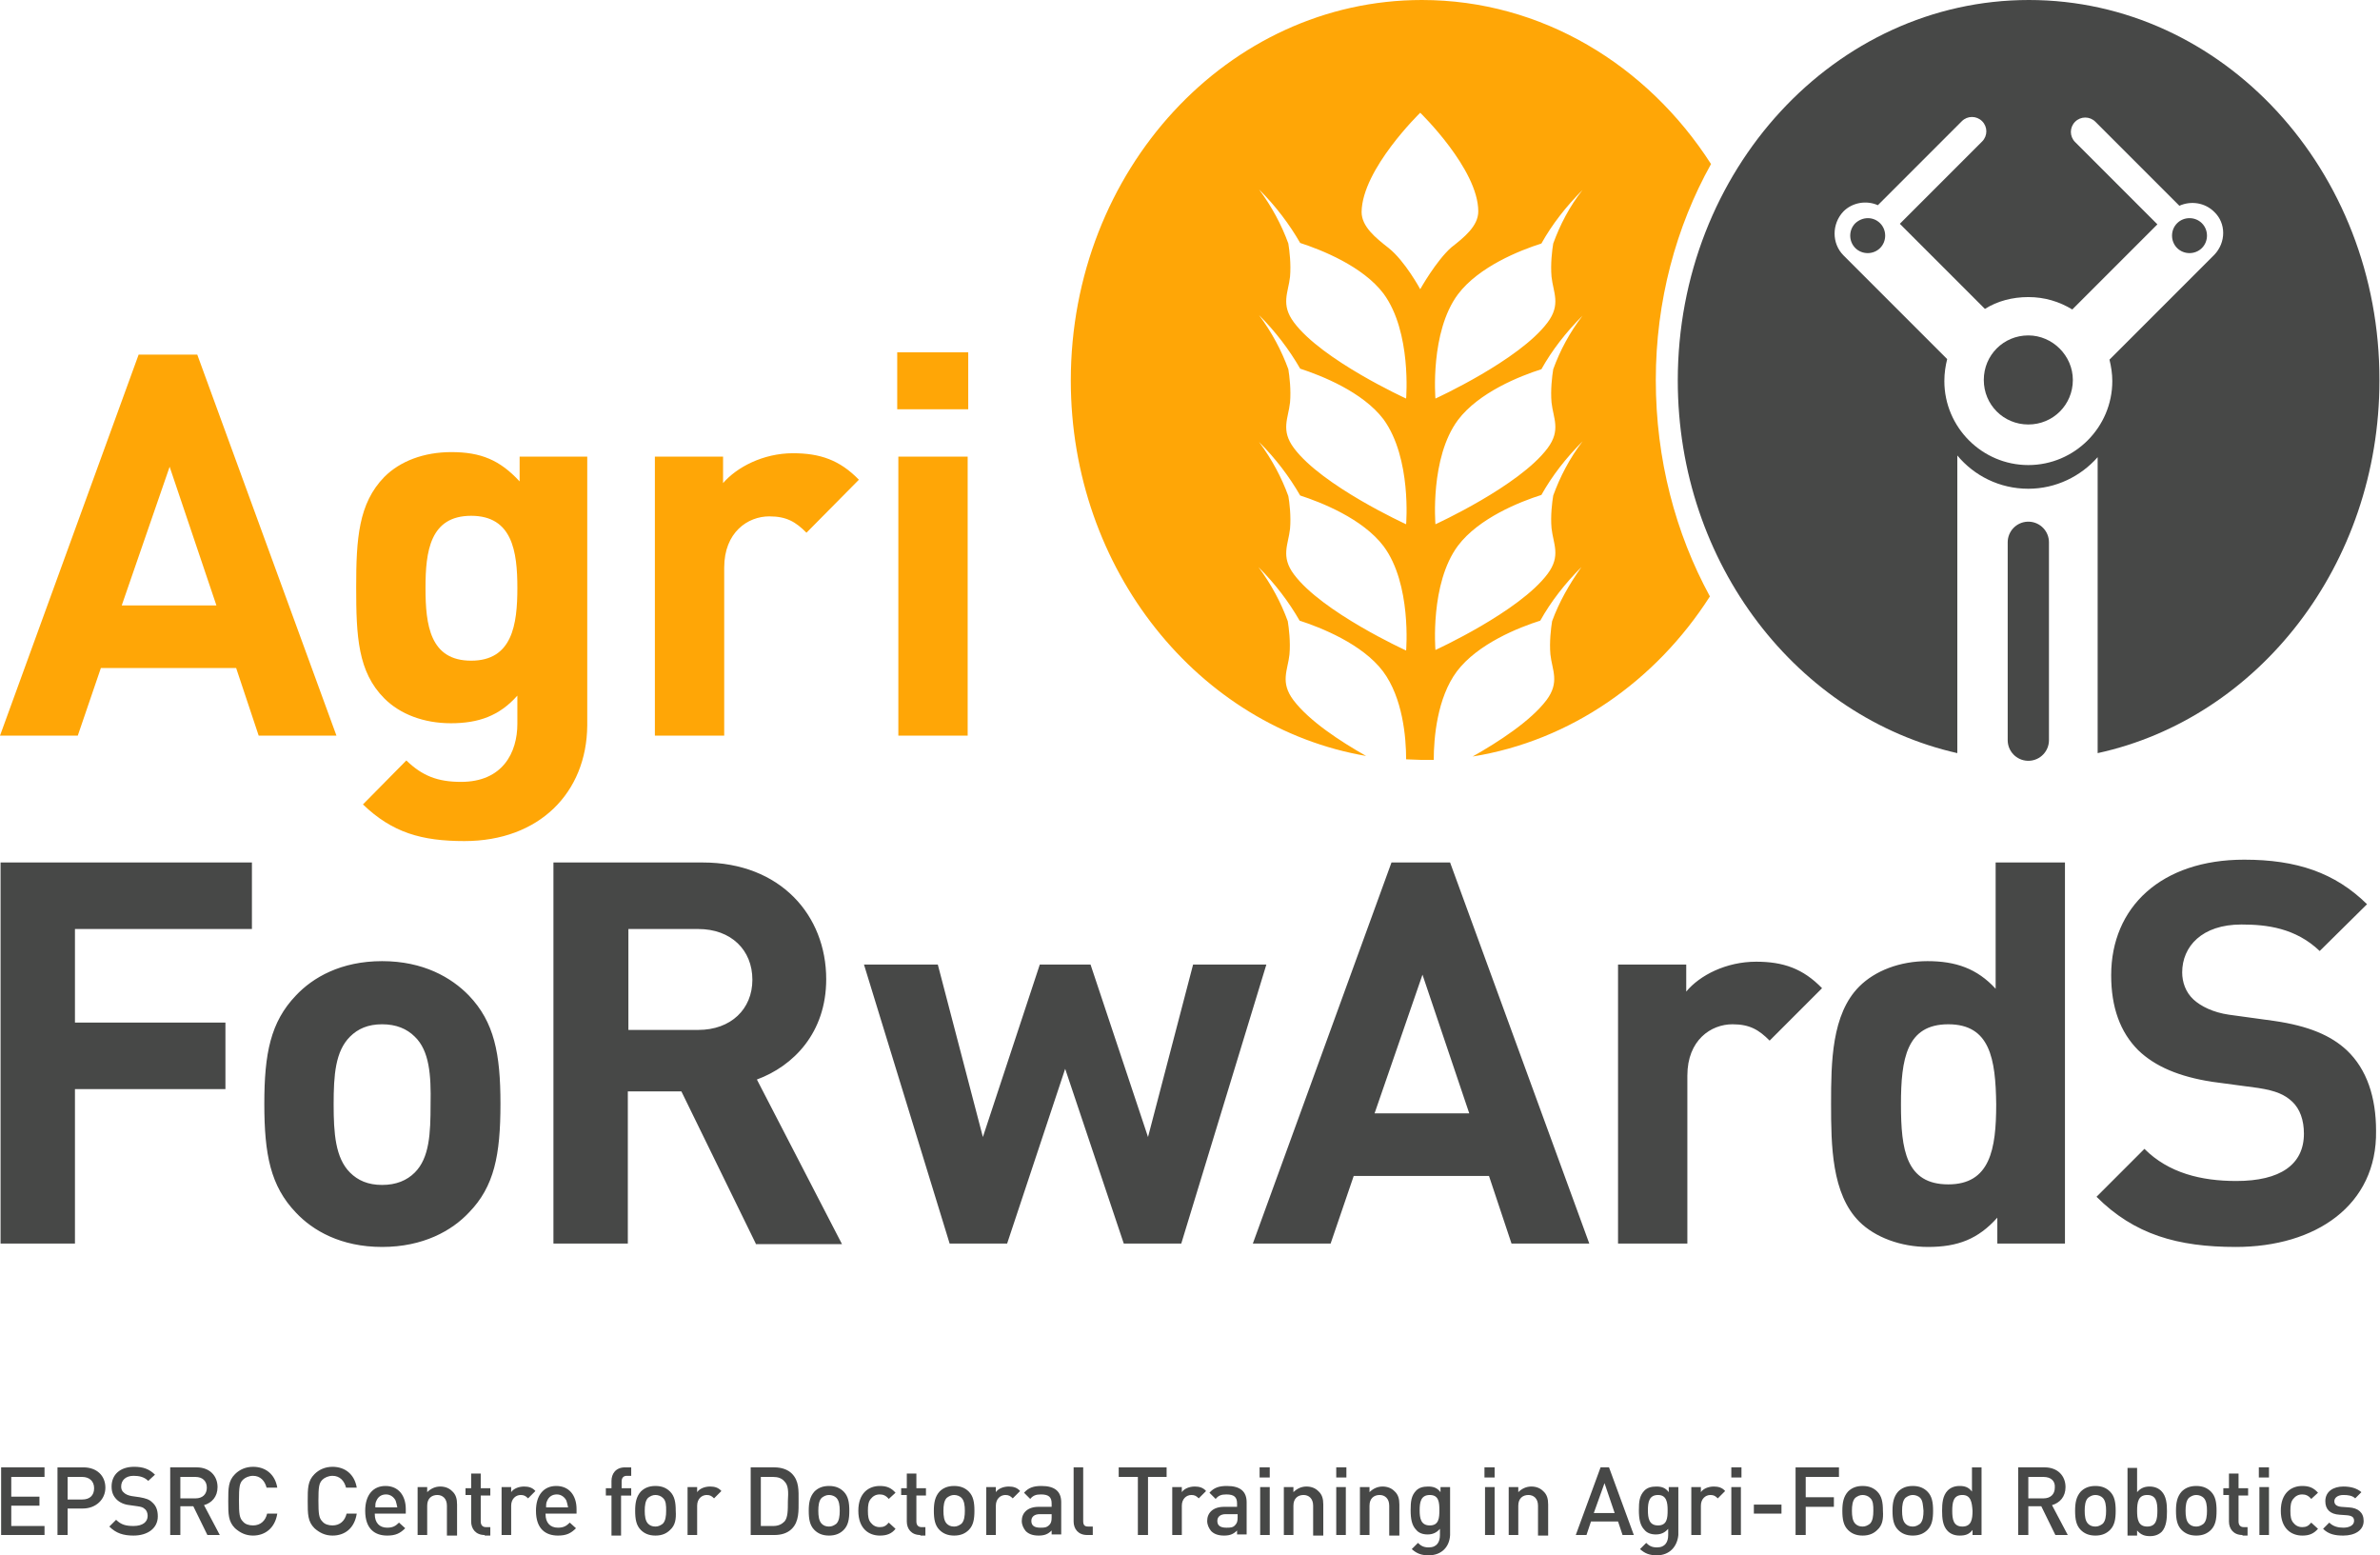
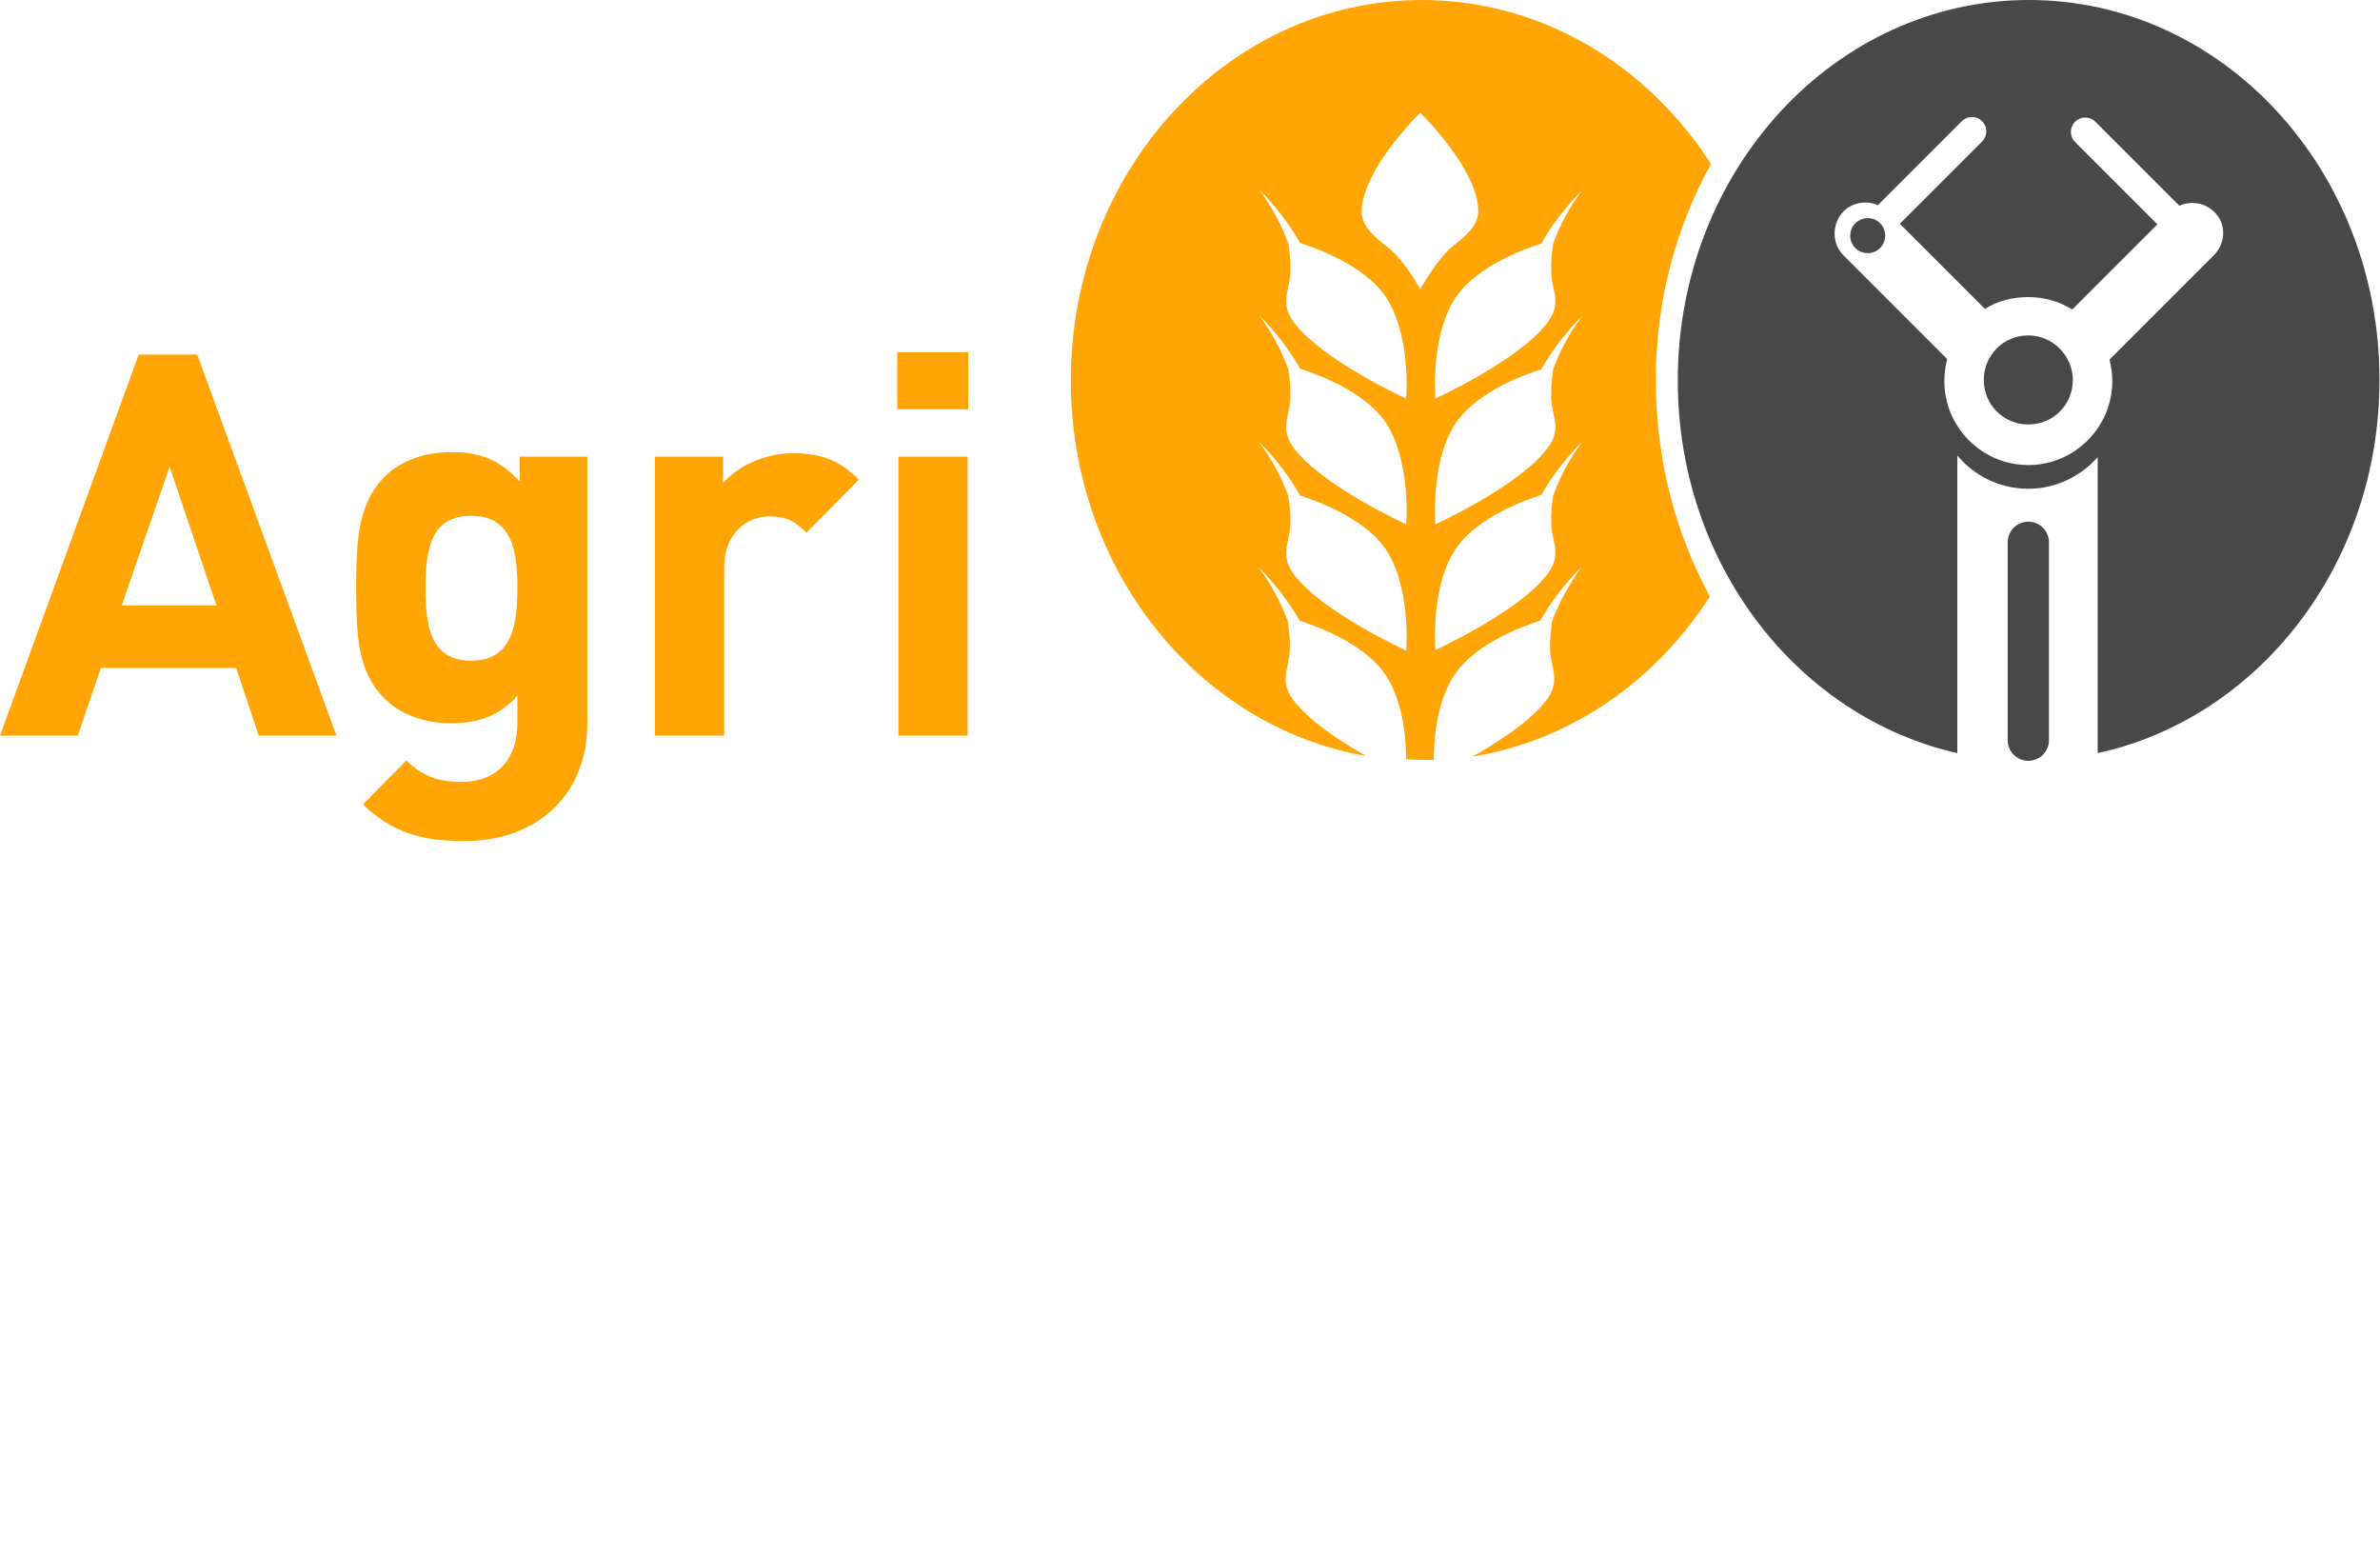
<svg xmlns="http://www.w3.org/2000/svg" width="422.3" height="275.9" viewBox="0 0 422.3 275.9">
  <path fill="#FFA606" d="M45.9 130.5l-4-12h-24l-4.1 12H0l24.6-67.6H35l24.7 67.6H45.9zM30.1 82.8l-8.5 24.6h16.8l-8.3-24.6zM82.4 149.2c-7.6 0-12.8-1.5-18-6.5l7.7-7.8c2.8 2.7 5.5 3.8 9.7 3.8 7.4 0 10-5.2 10-10.3v-5c-3.2 3.6-6.9 4.9-11.8 4.9-4.8 0-9-1.6-11.8-4.4-4.7-4.7-5-11-5-19.7 0-8.6.4-14.9 5-19.6 2.8-2.8 7-4.4 11.9-4.4 5.2 0 8.6 1.4 12.1 5.2V81h12v47.7c-.1 11.9-8.5 20.5-21.8 20.5m1.2-57.7c-7.3 0-8.1 6.3-8.1 12.8 0 6.6.8 12.9 8.1 12.9s8.2-6.4 8.2-12.9-.9-12.8-8.2-12.8M143.1 94.5c-1.9-1.9-3.5-2.9-6.6-2.9-3.8 0-8 2.8-8 9.1v29.8h-12.3V81h12.1v4.7c2.4-2.8 7.1-5.3 12.4-5.3 4.8 0 8.3 1.2 11.7 4.7l-9.3 9.4zM159.2 62.5h12.6v10.1h-12.6V62.5zm.2 18.5h12.3v49.5h-12.3V81z" />
-   <path fill="#474847" d="M13.3 164.8v16.6H40v11.8H13.3v27.4H.1V153h44.6v11.8zM83.2 215.1c-3 3.2-8.1 6.1-15.4 6.1-7.3 0-12.3-2.9-15.3-6.1-4.5-4.7-5.6-10.3-5.6-19.3 0-8.9 1.1-14.5 5.6-19.2 3-3.2 8-6.1 15.3-6.1 7.3 0 12.3 2.9 15.4 6.1 4.5 4.7 5.6 10.3 5.6 19.2 0 9.1-1.1 14.7-5.6 19.3m-9.6-31.2c-1.4-1.4-3.3-2.2-5.8-2.2s-4.3.8-5.7 2.2c-2.6 2.6-2.9 6.8-2.9 12 0 5.1.3 9.5 2.9 12.1 1.4 1.4 3.2 2.2 5.7 2.2s4.4-.8 5.8-2.2c2.6-2.6 2.8-6.9 2.8-12.1.1-5.2-.2-9.5-2.8-12M134.1 220.6l-13.2-27h-9.5v27H98.2V153h26.5c13.8 0 21.9 9.4 21.9 20.7 0 9.5-5.8 15.4-12.3 17.8l15.1 29.2h-15.3zm-10.2-55.8h-12.4v17.9h12.4c5.8 0 9.6-3.7 9.6-8.9 0-5.3-3.8-9-9.6-9M209.6 220.6h-10.2l-10.4-31-10.3 31h-10.2l-15.2-49.5h13.1l8 30.6 10.1-30.6h9l10.2 30.6 8-30.6h13zM268.2 220.6l-4-12h-24l-4.1 12h-13.8l24.6-67.6h10.4l24.7 67.6h-13.8zm-15.8-47.7l-8.5 24.6h16.8l-8.3-24.6zM314 184.6c-1.9-1.9-3.5-2.9-6.6-2.9-3.8 0-8 2.8-8 9.1v29.8h-12.3v-49.5h12.1v4.8c2.4-2.9 7.1-5.3 12.4-5.3 4.8 0 8.3 1.2 11.7 4.7l-9.3 9.3zM354.4 220.6V216c-3.4 3.8-7 5.2-12.3 5.2-4.8 0-9.4-1.7-12.2-4.5-4.9-4.9-5-13.5-5-20.9 0-7.4.1-15.9 5-20.8 2.8-2.8 7.2-4.5 12.1-4.5 5 0 8.8 1.3 12.1 4.9V153h12.3v67.6h-12zm-8.7-38.9c-7.4 0-8.4 6.1-8.4 14.2s.9 14.2 8.4 14.2c7.4 0 8.5-6.2 8.5-14.2-.1-8.1-1.1-14.2-8.5-14.2M396.7 221.2c-10.3 0-18-2.2-24.7-8.9l8.5-8.5c4.3 4.3 10.1 5.7 16.3 5.7 7.8 0 12-2.9 12-8.4 0-2.4-.7-4.4-2.1-5.7-1.3-1.2-2.8-1.9-6-2.4l-8.2-1.1c-5.8-.9-10.1-2.7-13.1-5.6-3.2-3.2-4.8-7.6-4.8-13.3 0-12.1 8.9-20.5 23.6-20.5 9.3 0 16.1 2.3 21.8 7.9l-8.4 8.3c-4.3-4.1-9.4-4.7-13.9-4.7-7 0-10.5 3.9-10.5 8.5 0 1.7.6 3.5 2 4.8 1.3 1.2 3.5 2.3 6.3 2.7l8 1.1c6.2.9 10.1 2.6 12.9 5.2 3.6 3.4 5.2 8.4 5.2 14.3.2 13.2-10.7 20.6-24.9 20.6" />
  <path fill="#FFA606" d="M293.8 67.4c0-14 3.6-27.2 9.8-38.3C292.3 11.5 273.5 0 252.3 0 217.9 0 190 30.2 190 67.5c0 33.6 22.7 61.5 52.4 66.6-4.6-2.6-10.1-6.2-12.9-9.9-2.4-3.2-1-5.3-.7-8.1.2-2.2-.1-4.7-.3-5.9-1.2-3.3-2.9-6.5-5.2-9.6 3 3 5.4 6.2 7.3 9.5 3.7 1.2 11.1 4.1 14.8 9 3.5 4.7 4.1 11.7 4.1 15.6.9 0 1.8.1 2.7.1h2.2c0-3.9.6-11 4.1-15.7 3.7-4.9 11-7.8 14.8-9 1.9-3.4 4.4-6.6 7.3-9.5-2.2 3.1-4 6.3-5.2 9.6-.2 1.2-.5 3.7-.3 5.9.3 2.8 1.7 4.9-.7 8.1-2.8 3.7-8.5 7.4-13.1 10 17.4-2.8 32.5-13.4 42.1-28.4-6.1-11.2-9.6-24.3-9.6-38.4m-44.3 48s-14.9-6.8-19.9-13.5c-2.4-3.2-1-5.3-.7-8.1.2-2.2-.1-4.7-.3-5.8-1.2-3.3-2.9-6.5-5.2-9.6 3 3 5.4 6.2 7.3 9.5 3.7 1.2 11.1 4.1 14.8 9 5 6.7 4 18.5 4 18.5m0-22.4s-14.9-6.8-19.9-13.5c-2.4-3.2-1-5.3-.7-8.1.2-2.2-.1-4.7-.3-5.9-1.2-3.3-2.9-6.5-5.2-9.6 3 3 5.4 6.2 7.3 9.5 3.7 1.2 11.1 4.1 14.8 9 5 6.9 4 18.6 4 18.6m0-22.3s-14.9-6.8-19.9-13.5c-2.4-3.2-1-5.3-.7-8.1.2-2.2-.1-4.7-.3-5.9-1.2-3.3-2.9-6.5-5.2-9.6 3 3 5.4 6.2 7.3 9.5 3.7 1.2 11.1 4.1 14.8 9 5 6.8 4 18.6 4 18.6m2.5-19.4s-2.7-5-5.6-7.3c-2.3-1.8-4.8-3.8-4.8-6.4C241.7 30 252 20 252 20s10.3 10 10.3 17.5c0 2.6-2.5 4.6-4.8 6.4-2.7 2.4-5.5 7.4-5.5 7.4m23.6 36.6c-.2 1.2-.5 3.6-.3 5.8.3 2.8 1.7 4.9-.7 8.1-5 6.7-19.9 13.5-19.9 13.5s-1-11.8 4-18.5c3.7-4.9 11-7.8 14.8-9 1.9-3.4 4.4-6.6 7.3-9.5-2.3 3-4 6.3-5.2 9.6m0-22.4c-.2 1.2-.5 3.7-.3 5.9.3 2.8 1.7 4.9-.7 8.1-5 6.7-19.9 13.5-19.9 13.5s-1-11.8 4-18.5c3.7-4.9 11-7.8 14.8-9 1.9-3.4 4.4-6.6 7.3-9.5-2.3 3-4 6.2-5.2 9.5m0-22.3c-.2 1.2-.5 3.6-.3 5.9.3 2.8 1.7 4.9-.7 8.1-5 6.7-19.9 13.5-19.9 13.5s-1-11.8 4-18.5c3.7-4.9 11-7.8 14.8-9 1.9-3.4 4.4-6.6 7.3-9.5-2.3 2.9-4 6.2-5.2 9.5" />
  <path fill="none" stroke="#474847" stroke-linecap="round" stroke-width="7.322" d="M359.9 96.2v35.1" />
-   <path fill="#474847" d="M.2 272.3v-12h7.7v1.7H2v3.5h5v1.6H2v3.6h5.9v1.6zM14.7 267.6H12v4.7h-1.8v-12h4.6c2.4 0 3.9 1.5 3.9 3.6s-1.7 3.7-4 3.7m-.1-5.6H12v4h2.6c1.3 0 2.1-.7 2.1-2s-.9-2-2.1-2M23.7 272.4c-1.8 0-3.1-.4-4.3-1.6l1.2-1.2c.9.9 1.8 1.1 3.1 1.1 1.6 0 2.5-.7 2.5-1.8 0-.5-.2-1-.5-1.2-.3-.3-.6-.4-1.3-.5L23 267c-1-.1-1.8-.5-2.3-1-.6-.6-.9-1.3-.9-2.3 0-2.1 1.5-3.5 4-3.5 1.6 0 2.7.4 3.7 1.4l-1.2 1.1c-.7-.7-1.6-.9-2.6-.9-1.4 0-2.2.8-2.2 1.9 0 .4.1.8.5 1.1.3.3.8.5 1.4.6l1.4.2c1.1.2 1.7.4 2.2.9.7.6 1 1.4 1 2.5 0 2.1-1.8 3.4-4.3 3.4M36.8 272.3l-2.5-5.1H32v5.1h-1.8v-12h4.7c2.3 0 3.7 1.5 3.7 3.5 0 1.7-1 2.8-2.4 3.2l2.8 5.3h-2.2zM34.7 262H32v3.8h2.7c1.2 0 2-.7 2-1.9s-.8-1.9-2-1.9M44.9 272.4c-1.3 0-2.3-.5-3.2-1.3-1.2-1.2-1.2-2.5-1.2-4.8s0-3.6 1.2-4.8c.8-.8 1.9-1.3 3.2-1.3 2.2 0 3.9 1.3 4.3 3.7h-1.9c-.3-1.2-1.1-2.1-2.4-2.1-.7 0-1.4.3-1.8.7-.6.6-.7 1.3-.7 3.7 0 2.4.1 3.1.7 3.7.4.5 1.1.7 1.8.7 1.3 0 2.2-.8 2.5-2.1h1.8c-.4 2.6-2.2 3.9-4.3 3.9M59 272.4c-1.3 0-2.3-.5-3.2-1.3-1.2-1.2-1.2-2.5-1.2-4.8s0-3.6 1.2-4.8c.8-.8 1.9-1.3 3.2-1.3 2.2 0 3.9 1.3 4.3 3.7h-1.9c-.3-1.2-1.1-2.1-2.4-2.1-.7 0-1.4.3-1.8.7-.6.6-.7 1.3-.7 3.7 0 2.4.1 3.1.7 3.7.4.5 1.1.7 1.8.7 1.3 0 2.2-.8 2.5-2.1h1.8c-.4 2.6-2.1 3.9-4.3 3.9M66.5 268.6c0 1.5.8 2.4 2.2 2.4 1 0 1.5-.3 2.1-.9l1.1 1c-.9.9-1.7 1.3-3.2 1.3-2.1 0-3.9-1.1-3.9-4.4 0-2.8 1.4-4.4 3.6-4.4 2.3 0 3.6 1.7 3.6 4.1v.8h-5.5zm3.7-2.4c-.3-.6-.9-1.1-1.7-1.1s-1.4.4-1.7 1.1c-.2.4-.2.6-.2 1.2h3.9c-.1-.6-.2-.8-.3-1.2M79.3 272.3v-5.2c0-1.3-.8-1.9-1.7-1.9-1 0-1.8.6-1.8 1.9v5.2h-1.7v-8.5h1.7v.9c.6-.6 1.4-1 2.3-1 .9 0 1.6.3 2.1.8.7.6.9 1.4.9 2.4v5.5h-1.8zM86 272.3c-1.6 0-2.4-1.1-2.4-2.4v-4.7h-1V264h1v-2.6h1.7v2.6H87v1.3h-1.7v4.6c0 .6.3 1 .9 1h.8v1.5h-1zM93.7 265.8c-.4-.4-.7-.6-1.3-.6-.9 0-1.7.7-1.7 1.9v5.2H89v-8.5h1.7v.9c.4-.6 1.3-1 2.3-1 .8 0 1.5.2 2 .8l-1.3 1.3zM96.8 268.6c0 1.5.8 2.4 2.2 2.4 1 0 1.5-.3 2.1-.9l1.1 1c-.9.9-1.7 1.3-3.2 1.3-2.1 0-3.9-1.1-3.9-4.4 0-2.8 1.4-4.4 3.6-4.4 2.3 0 3.6 1.7 3.6 4.1v.8h-5.5zm3.7-2.4c-.3-.6-.9-1.1-1.7-1.1-.8 0-1.4.4-1.7 1.1-.2.4-.2.6-.2 1.2h3.9c-.1-.6-.2-.8-.3-1.2M110.2 265.3v7.1h-1.7v-7.1h-1V264h1v-1.3c0-1.2.7-2.4 2.4-2.4h1.1v1.5h-.8c-.6 0-.9.4-.9 1v1.2h1.7v1.3h-1.8zM118.9 271.4c-.6.6-1.4 1-2.6 1s-2-.4-2.6-1c-.8-.8-1-1.9-1-3.4 0-1.4.2-2.5 1-3.4.6-.6 1.4-1 2.6-1s2 .4 2.6 1c.8.8 1 1.9 1 3.4.1 1.5-.1 2.6-1 3.4m-1.3-5.7c-.3-.3-.8-.5-1.3-.5s-.9.2-1.3.5c-.5.5-.6 1.4-.6 2.3 0 .9.1 1.8.6 2.3.3.3.7.5 1.3.5.5 0 .9-.2 1.3-.5.5-.5.6-1.4.6-2.3 0-.9 0-1.8-.6-2.3M126.7 265.8c-.4-.4-.7-.6-1.3-.6-.9 0-1.7.7-1.7 1.9v5.2H122v-8.5h1.7v.9c.4-.6 1.3-1 2.3-1 .8 0 1.5.2 2 .8l-1.3 1.3zM140.5 271.2c-.8.8-1.9 1.1-3.1 1.1h-4.2v-12h4.2c1.3 0 2.4.4 3.1 1.1 1.3 1.3 1.2 3 1.2 4.8 0 1.8.1 3.7-1.2 5m-1.3-8.4c-.5-.6-1.2-.8-2-.8H135v8.7h2.2c.9 0 1.5-.3 2-.8.6-.7.6-2 .6-3.6.1-1.7.1-2.8-.6-3.5M149.7 271.4c-.6.6-1.4 1-2.6 1s-2-.4-2.6-1c-.8-.8-1-1.9-1-3.4 0-1.4.2-2.5 1-3.4.6-.6 1.4-1 2.6-1s2 .4 2.6 1c.8.8 1 1.9 1 3.4s-.2 2.6-1 3.4m-1.3-5.7c-.3-.3-.8-.5-1.3-.5s-.9.2-1.3.5c-.5.5-.6 1.4-.6 2.3 0 .9.1 1.8.6 2.3.3.3.7.5 1.3.5.5 0 .9-.2 1.3-.5.5-.5.6-1.4.6-2.3 0-.9-.1-1.8-.6-2.3M156.1 272.4c-1.9 0-3.8-1.2-3.8-4.4s1.9-4.4 3.8-4.4c1.2 0 2 .3 2.8 1.2l-1.2 1.1c-.5-.6-1-.8-1.6-.8-.7 0-1.2.3-1.6.8-.4.5-.5 1.1-.5 2.1s.1 1.6.5 2.1.9.8 1.6.8c.7 0 1.1-.2 1.6-.8l1.2 1.1c-.7.9-1.6 1.2-2.8 1.2M163.3 272.3c-1.6 0-2.4-1.1-2.4-2.4v-4.7h-1V264h1v-2.6h1.7v2.6h1.7v1.3h-1.7v4.6c0 .6.3 1 .9 1h.7v1.5h-.9zM171.9 271.4c-.6.6-1.4 1-2.6 1s-2-.4-2.6-1c-.8-.8-1-1.9-1-3.4 0-1.4.2-2.5 1-3.4.6-.6 1.4-1 2.6-1s2 .4 2.6 1c.8.8 1 1.9 1 3.4s-.2 2.6-1 3.4m-1.3-5.7c-.3-.3-.8-.5-1.3-.5s-.9.2-1.3.5c-.5.5-.6 1.4-.6 2.3 0 .9.1 1.8.6 2.3.3.3.7.5 1.3.5.5 0 .9-.2 1.3-.5.5-.5.6-1.4.6-2.3 0-.9-.1-1.8-.6-2.3M179.7 265.8c-.4-.4-.7-.6-1.3-.6-.9 0-1.7.7-1.7 1.9v5.2H175v-8.5h1.7v.9c.4-.6 1.3-1 2.3-1 .8 0 1.5.2 2 .8l-1.3 1.3zM186.6 272.3v-.8c-.6.6-1.2.9-2.3.9-1.1 0-1.8-.3-2.3-.8-.4-.5-.7-1.1-.7-1.8 0-1.4 1-2.5 3-2.5h2.3v-.6c0-1.1-.5-1.6-1.9-1.6-.9 0-1.4.2-1.9.8l-1.1-1.1c.8-.9 1.7-1.2 3.1-1.2 2.4 0 3.5 1 3.5 2.9v5.7h-1.7zm-.1-3.7h-2c-1 0-1.5.5-1.5 1.2 0 .8.5 1.2 1.6 1.2.7 0 1.1 0 1.6-.5.3-.3.4-.7.4-1.3v-.6zM192.9 272.3c-1.6 0-2.4-1.1-2.4-2.4v-9.6h1.7v9.5c0 .7.2 1 .9 1h.8v1.5h-1zM203.7 262v10.3h-1.8V262h-3.4v-1.7h8.5v1.7zM212.7 265.8c-.4-.4-.7-.6-1.3-.6-.9 0-1.7.7-1.7 1.9v5.2H208v-8.5h1.7v.9c.4-.6 1.3-1 2.3-1 .8 0 1.5.2 2 .8l-1.3 1.3zM219.5 272.3v-.8c-.6.6-1.2.9-2.3.9-1.1 0-1.8-.3-2.3-.8-.4-.5-.7-1.1-.7-1.8 0-1.4 1-2.5 3-2.5h2.3v-.6c0-1.1-.5-1.6-1.9-1.6-.9 0-1.4.2-1.9.8l-1.1-1.1c.8-.9 1.7-1.2 3.1-1.2 2.4 0 3.5 1 3.5 2.9v5.7h-1.7zm0-3.7h-2c-1 0-1.5.5-1.5 1.2 0 .8.5 1.2 1.6 1.2.7 0 1.2 0 1.6-.5.3-.3.4-.7.4-1.3v-.6zM223.5 260.3h1.8v1.8h-1.8v-1.8zm.1 3.5h1.7v8.5h-1.7v-8.5zM233 272.3v-5.2c0-1.3-.8-1.9-1.7-1.9-1 0-1.8.6-1.8 1.9v5.2h-1.7v-8.5h1.7v.9c.6-.6 1.4-1 2.3-1 .9 0 1.6.3 2.1.8.7.6.9 1.4.9 2.4v5.5H233zM237.1 260.3h1.8v1.8h-1.8v-1.8zm0 3.5h1.7v8.5h-1.7v-8.5zM246.5 272.3v-5.2c0-1.3-.8-1.9-1.7-1.9-1 0-1.8.6-1.8 1.9v5.2h-1.7v-8.5h1.7v.9c.6-.6 1.4-1 2.3-1 .9 0 1.6.3 2.1.8.7.6.9 1.4.9 2.4v5.5h-1.8zM253.5 275.9c-1.3 0-2.1-.3-3-1.1l1.1-1.1c.5.5 1 .8 1.9.8 1.5 0 2-1 2-2.2v-1.1c-.6.7-1.3 1-2.2 1-.9 0-1.6-.3-2-.8-.8-.8-1-2-1-3.5s.1-2.6 1-3.5c.5-.5 1.2-.7 2.1-.7.9 0 1.6.2 2.2 1v-.9h1.7v8.5c-.1 2.1-1.5 3.6-3.8 3.6m.2-10.7c-1.6 0-1.8 1.3-1.8 2.7s.2 2.7 1.8 2.7 1.7-1.3 1.7-2.7-.1-2.7-1.7-2.7M263.4 260.3h1.8v1.8h-1.8v-1.8zm.1 3.5h1.7v8.5h-1.7v-8.5zM272.9 272.3v-5.2c0-1.3-.8-1.9-1.7-1.9-1 0-1.8.6-1.8 1.9v5.2h-1.7v-8.5h1.7v.9c.6-.6 1.4-1 2.3-1 .9 0 1.6.3 2.1.8.7.6.9 1.4.9 2.4v5.5h-1.8zM287.9 272.3l-.8-2.4h-4.8l-.8 2.4h-1.9l4.4-12h1.5l4.4 12h-2zm-3.2-9.2l-1.9 5.3h3.7l-1.8-5.3zM294 275.9c-1.3 0-2.1-.3-3-1.1l1.1-1.1c.5.5 1 .8 1.9.8 1.5 0 2-1 2-2.2v-1.1c-.6.7-1.3 1-2.2 1-.9 0-1.6-.3-2-.8-.8-.8-1-2-1-3.5s.1-2.6 1-3.5c.5-.5 1.2-.7 2.1-.7.9 0 1.6.2 2.2 1v-.9h1.7v8.5c-.2 2.1-1.6 3.6-3.8 3.6m.2-10.7c-1.6 0-1.8 1.3-1.8 2.7s.2 2.7 1.8 2.7 1.7-1.3 1.7-2.7-.2-2.7-1.7-2.7M304.8 265.8c-.4-.4-.7-.6-1.3-.6-.9 0-1.7.7-1.7 1.9v5.2h-1.7v-8.5h1.7v.9c.4-.6 1.3-1 2.3-1 .8 0 1.5.2 2 .8l-1.3 1.3zM307.2 260.3h1.8v1.8h-1.8v-1.8zm0 3.5h1.7v8.5h-1.7v-8.5zM311.2 266.9h4.9v1.6h-4.9zM320.4 262v3.6h5v1.7h-5v5h-1.8v-12h7.7v1.7zM333.1 271.4c-.6.6-1.4 1-2.6 1s-2-.4-2.6-1c-.8-.8-1-1.9-1-3.4 0-1.4.2-2.5 1-3.4.6-.6 1.4-1 2.6-1s2 .4 2.6 1c.8.8 1 1.9 1 3.4.1 1.5-.1 2.6-1 3.4m-1.3-5.7c-.3-.3-.8-.5-1.3-.5s-.9.2-1.3.5c-.5.5-.6 1.4-.6 2.3 0 .9.1 1.8.6 2.3.3.3.7.5 1.3.5.5 0 .9-.2 1.3-.5.5-.5.6-1.4.6-2.3 0-.9 0-1.8-.6-2.3M342 271.4c-.6.6-1.4 1-2.6 1s-2-.4-2.6-1c-.8-.8-1-1.9-1-3.4 0-1.4.2-2.5 1-3.4.6-.6 1.4-1 2.6-1s2 .4 2.6 1c.8.8 1 1.9 1 3.4s-.2 2.6-1 3.4m-1.3-5.7c-.3-.3-.8-.5-1.3-.5s-.9.2-1.3.5c-.5.5-.6 1.4-.6 2.3 0 .9.1 1.8.6 2.3.3.3.7.5 1.3.5.5 0 .9-.2 1.3-.5.5-.5.6-1.4.6-2.3-.1-.9-.1-1.8-.6-2.3M350 272.3v-.9c-.6.8-1.3 1-2.3 1-.9 0-1.6-.3-2.1-.8-.9-.9-1-2.3-1-3.6 0-1.3.1-2.7 1-3.6.5-.5 1.2-.8 2.1-.8.9 0 1.6.2 2.2 1v-4.3h1.7v12H350zm-1.8-7.1c-1.6 0-1.8 1.3-1.8 2.8 0 1.5.2 2.8 1.8 2.8s1.8-1.3 1.8-2.8c-.1-1.5-.3-2.8-1.8-2.8M364.7 272.3l-2.5-5.1h-2.3v5.1h-1.8v-12h4.7c2.3 0 3.7 1.5 3.7 3.5 0 1.7-1 2.8-2.4 3.2l2.8 5.3h-2.2zm-2.1-10.3h-2.7v3.8h2.7c1.2 0 2-.7 2-1.9.1-1.2-.7-1.9-2-1.9M374.4 271.4c-.6.6-1.4 1-2.6 1s-2-.4-2.6-1c-.8-.8-1-1.9-1-3.4 0-1.4.2-2.5 1-3.4.6-.6 1.4-1 2.6-1s2 .4 2.6 1c.8.8 1 1.9 1 3.4s-.2 2.6-1 3.4m-1.3-5.7c-.3-.3-.8-.5-1.3-.5s-.9.2-1.3.5c-.5.5-.6 1.4-.6 2.3 0 .9.1 1.8.6 2.3.3.3.7.5 1.3.5.5 0 .9-.2 1.3-.5.5-.5.6-1.4.6-2.3 0-.9-.1-1.8-.6-2.3M383.6 271.7c-.5.5-1.2.8-2.1.8-.9 0-1.6-.2-2.3-1v.9h-1.7v-12h1.7v4.3c.6-.7 1.3-1 2.2-1 .9 0 1.6.3 2.1.8.9.9 1 2.3 1 3.6 0 1.3-.1 2.7-.9 3.6m-2.6-6.5c-1.6 0-1.8 1.3-1.8 2.8 0 1.5.2 2.8 1.8 2.8s1.8-1.3 1.8-2.8c0-1.5-.2-2.8-1.8-2.8M392.3 271.4c-.6.6-1.4 1-2.6 1s-2-.4-2.6-1c-.8-.8-1-1.9-1-3.4 0-1.4.2-2.5 1-3.4.6-.6 1.4-1 2.6-1s2 .4 2.6 1c.8.8 1 1.9 1 3.4s-.2 2.6-1 3.4m-1.3-5.7c-.3-.3-.8-.5-1.3-.5s-.9.2-1.3.5c-.5.5-.6 1.4-.6 2.3 0 .9.1 1.8.6 2.3.3.3.7.5 1.3.5.5 0 .9-.2 1.3-.5.5-.5.6-1.4.6-2.3 0-.9-.1-1.8-.6-2.3M397.9 272.3c-1.6 0-2.4-1.1-2.4-2.4v-4.7h-1V264h1v-2.6h1.7v2.6h1.7v1.3h-1.7v4.6c0 .6.3 1 .9 1h.7v1.5h-.9zM400.8 260.3h1.8v1.8h-1.8v-1.8zm.1 3.5h1.7v8.5h-1.7v-8.5zM408.5 272.4c-1.9 0-3.8-1.2-3.8-4.4s1.9-4.4 3.8-4.4c1.2 0 2 .3 2.8 1.2l-1.2 1.1c-.5-.6-1-.8-1.6-.8-.7 0-1.2.3-1.6.8-.4.5-.5 1.1-.5 2.1s.1 1.6.5 2.1.9.8 1.6.8c.7 0 1.1-.2 1.6-.8l1.2 1.1c-.8.9-1.6 1.2-2.8 1.2M415.8 272.4c-1.4 0-2.6-.2-3.6-1.2l1.1-1.1c.7.7 1.6.9 2.5.9 1 0 1.9-.4 1.9-1.2 0-.6-.3-.9-1.2-1l-1.4-.1c-1.6-.1-2.5-.9-2.5-2.4 0-1.7 1.4-2.6 3.2-2.6 1.3 0 2.4.3 3.2 1l-1.1 1.1c-.5-.5-1.3-.6-2.1-.6-1 0-1.6.5-1.6 1.1 0 .5.3.9 1.2 1l1.4.1c1.6.1 2.6.9 2.6 2.4 0 1.7-1.6 2.6-3.6 2.6" />
  <g>
-     <path fill="#474847" d="M386.3 44c-1.2-1.2-1.2-3.2 0-4.4 1.2-1.2 3.2-1.2 4.4 0 1.2 1.2 1.2 3.2 0 4.4-1.2 1.2-3.2 1.2-4.4 0" />
-   </g>
+     </g>
  <g fill="#474847">
    <path d="M359.9 59.5c-4.4 0-7.9 3.5-7.9 7.9s3.5 7.9 7.9 7.9 7.9-3.5 7.9-7.9c0-4.3-3.6-7.9-7.9-7.9M329.2 39.6c-1.2 1.2-1.2 3.2 0 4.4 1.2 1.2 3.2 1.2 4.4 0 1.2-1.2 1.2-3.2 0-4.4-1.2-1.2-3.1-1.2-4.4 0" />
    <path d="M360 0c-34.4 0-62.3 30.2-62.3 67.5 0 32.6 21.3 59.7 49.6 66.1V80.8c3 3.6 7.5 5.9 12.6 5.9 4.9 0 9.3-2.2 12.3-5.6v52.5c28.5-6.2 50-33.4 50-66.1C422.3 30.2 394.4 0 360 0m32.9 45.2l-18.6 18.6c.3 1.2.5 2.5.5 3.8 0 8.2-6.7 14.9-14.9 14.9S345 75.8 345 67.6c0-1.4.2-2.7.5-3.9l-18.4-18.4c-2.1-2.1-2.1-5.6 0-7.8 1.6-1.6 4.1-2 6.1-1.1l14.9-14.9c1-1 2.6-1 3.6 0s1 2.6 0 3.6l-14.6 14.6 15.1 15.1c2.2-1.4 4.9-2.1 7.7-2.1 2.9 0 5.5.8 7.8 2.2l15.1-15.1-14.6-14.6c-1-1-1-2.6 0-3.6s2.6-1 3.6 0l14.9 14.9c2-.9 4.5-.6 6.2 1.1 2.1 2 2.1 5.4 0 7.6" />
  </g>
</svg>